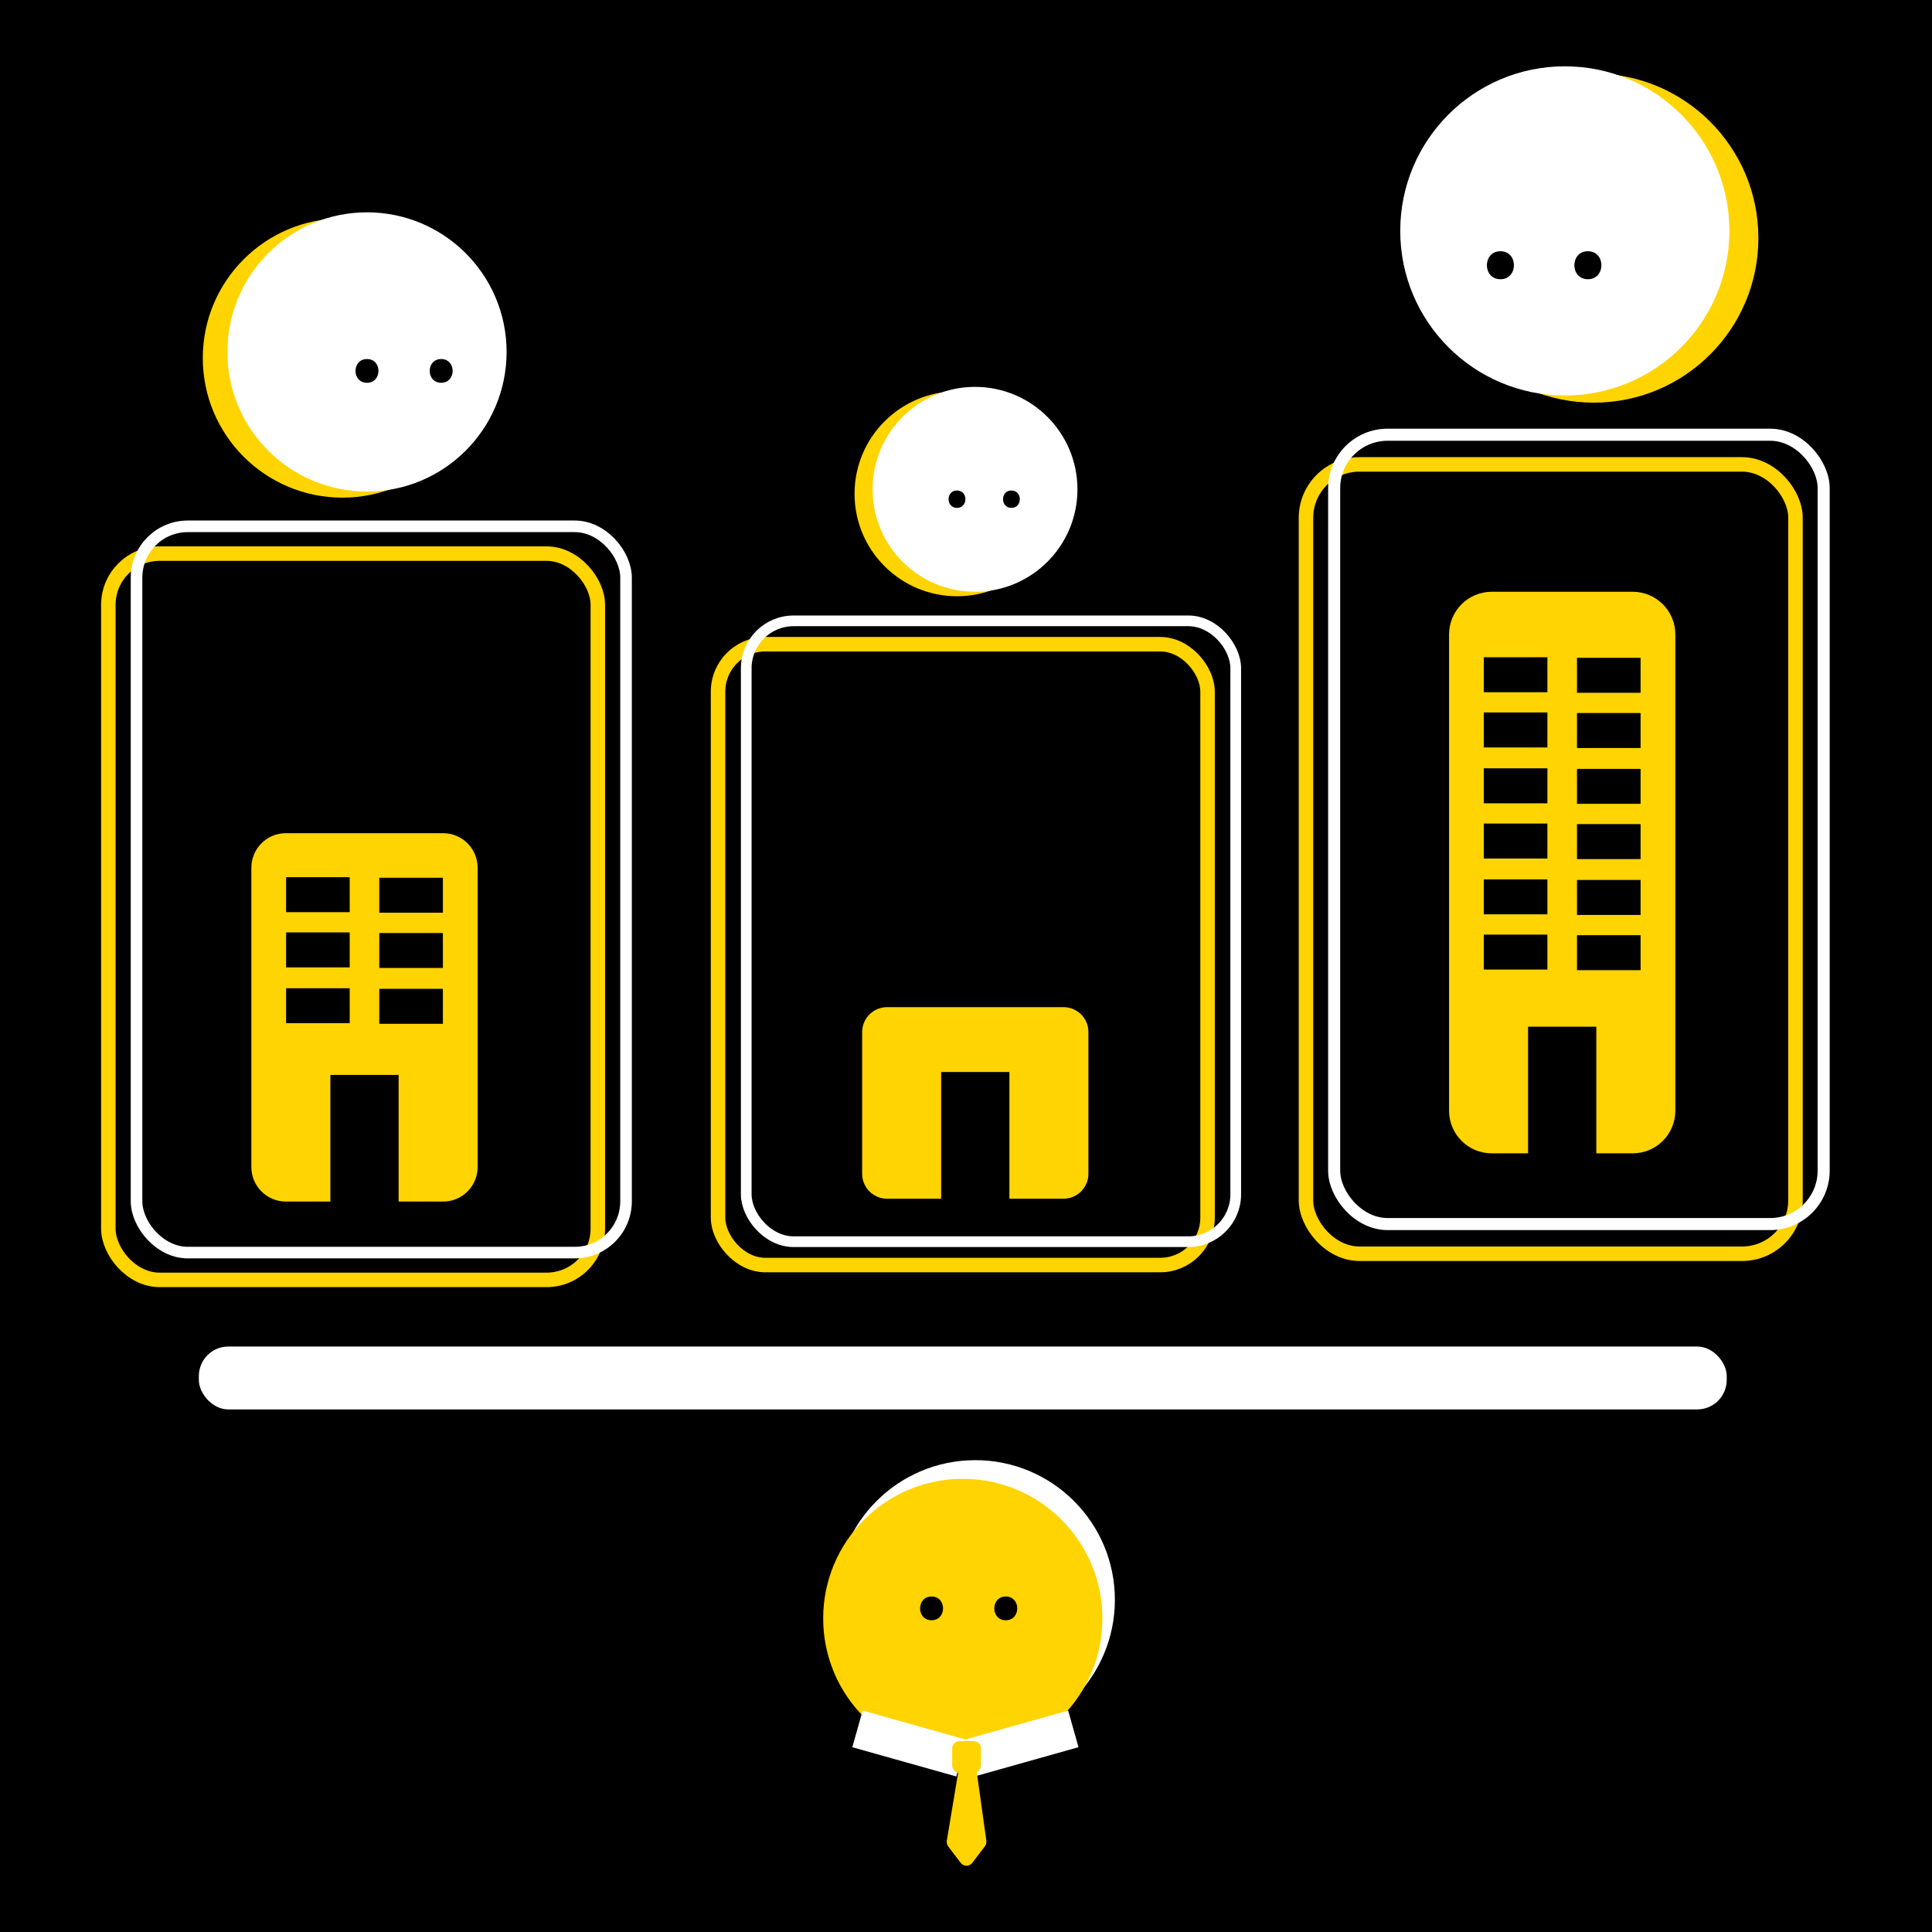
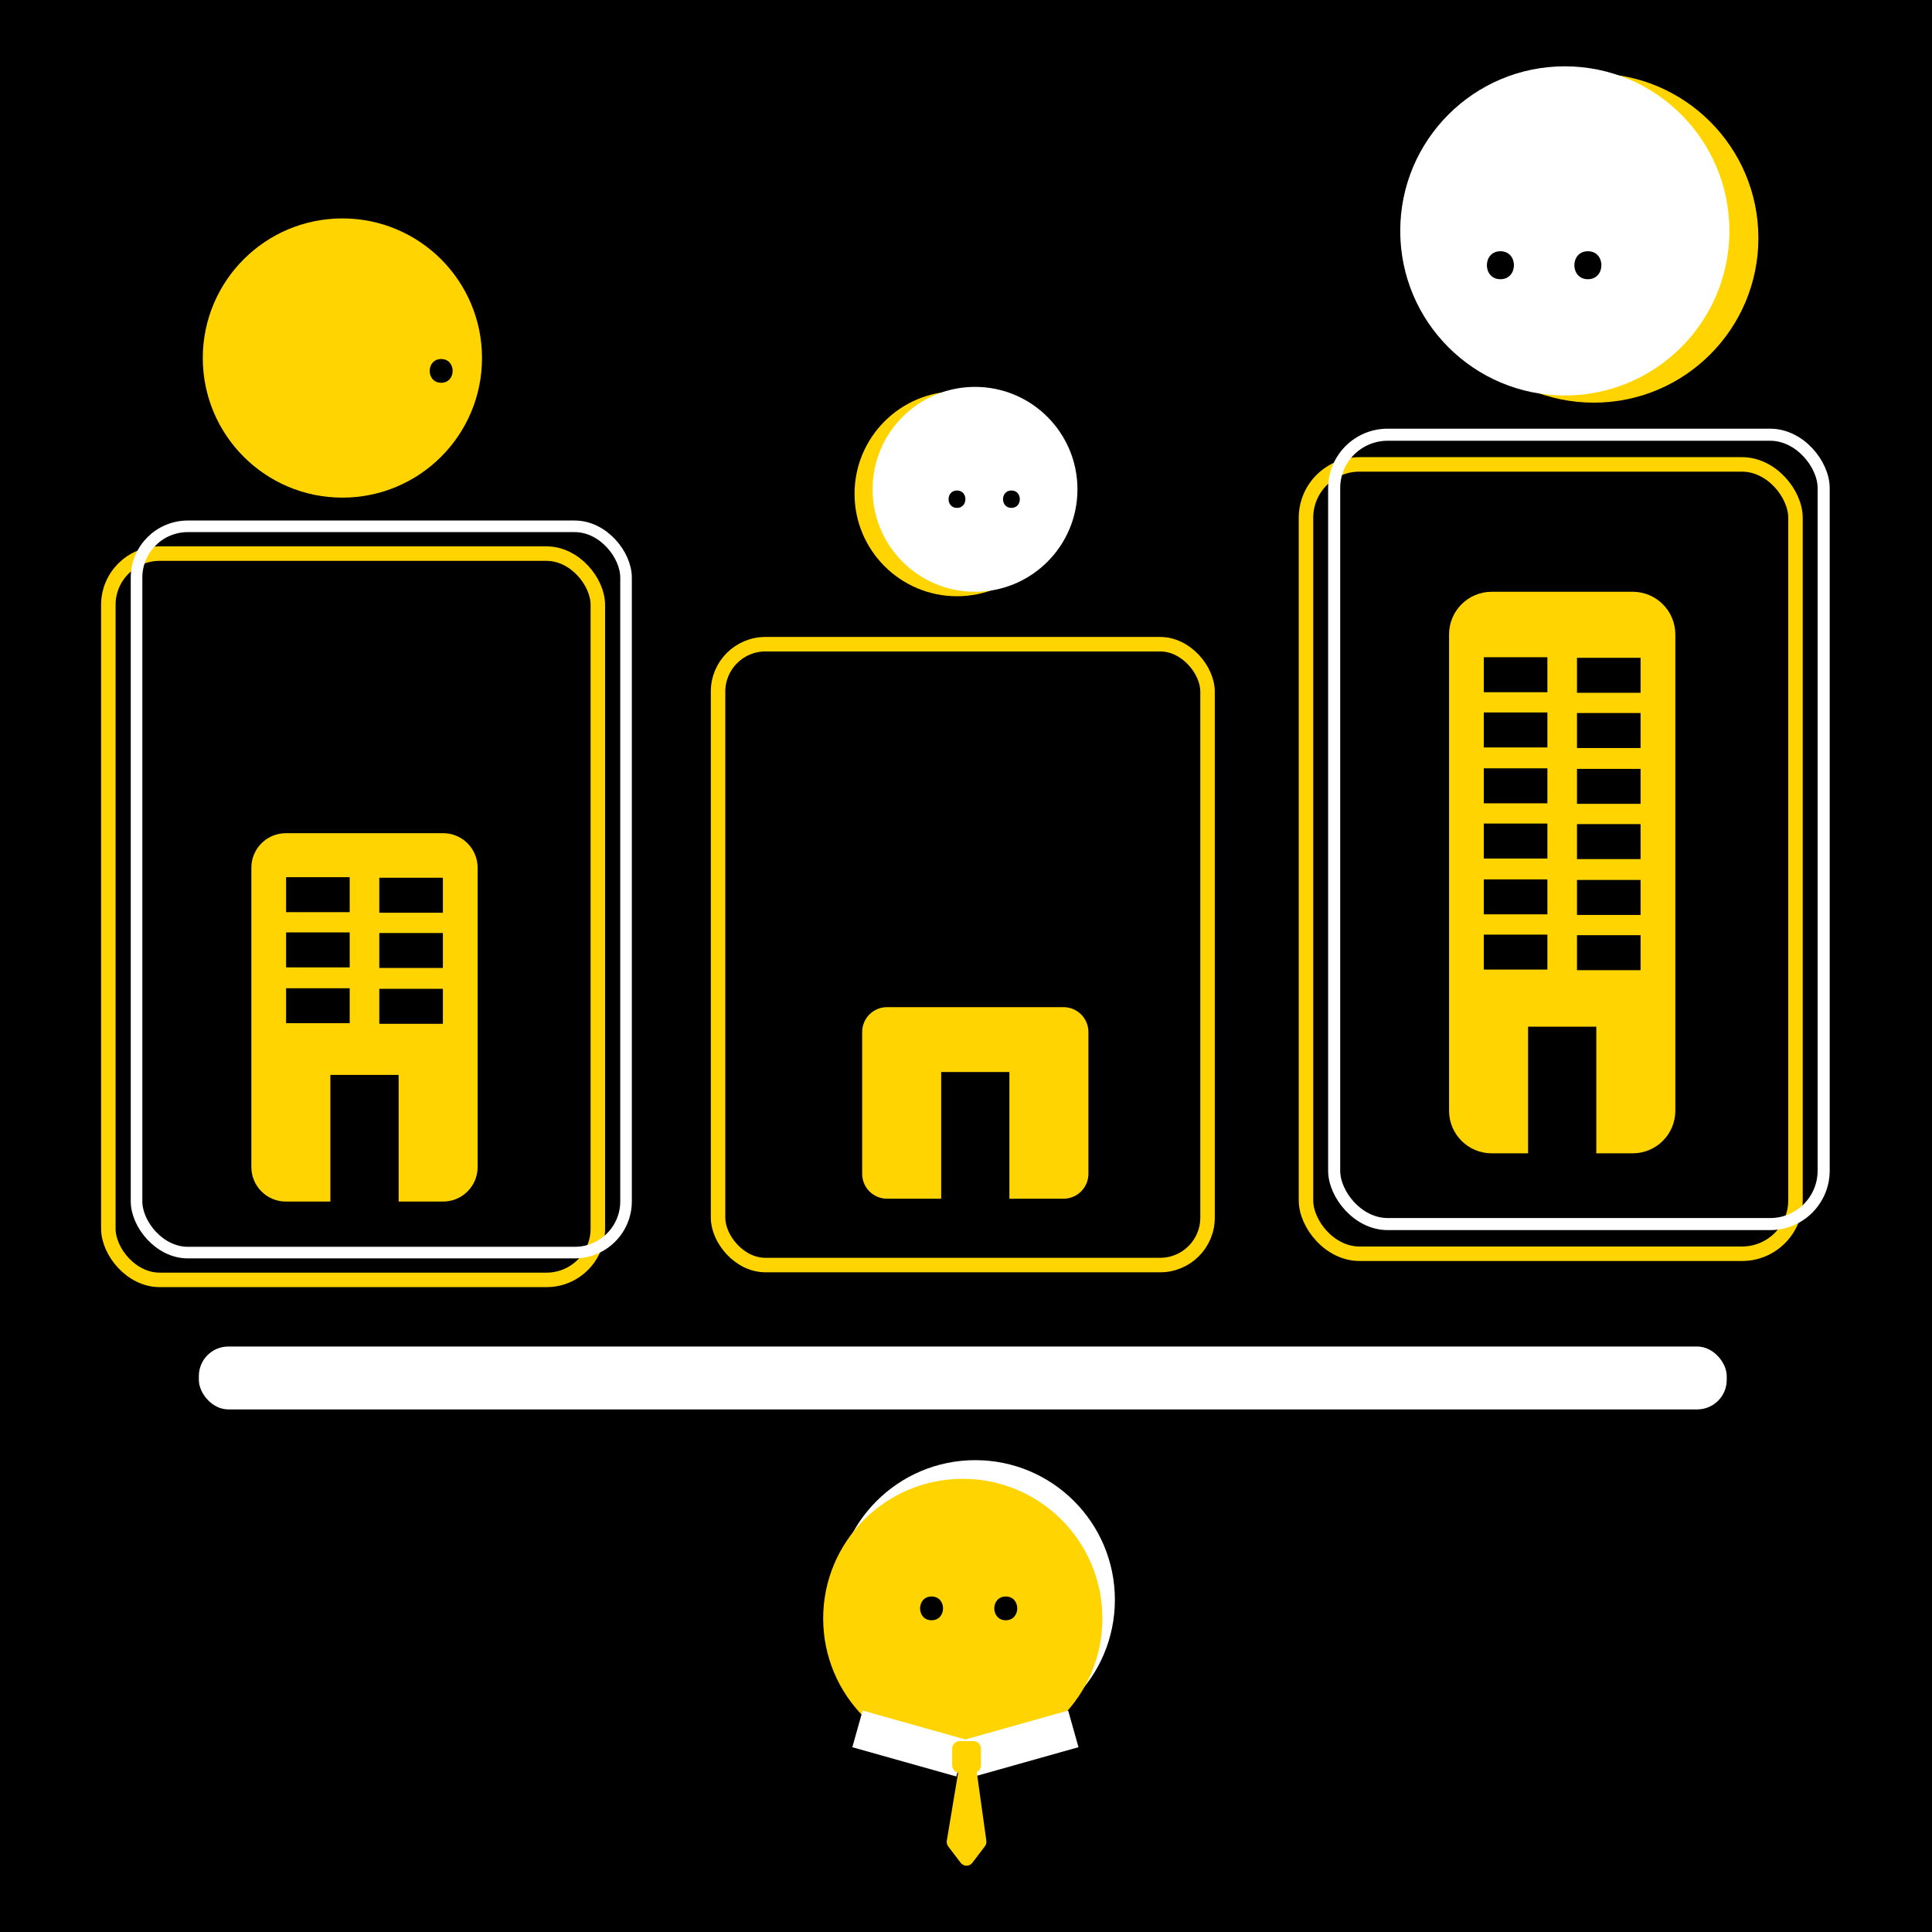
<svg xmlns="http://www.w3.org/2000/svg" viewBox="0 0 800 800">
  <defs>
    <style>
      .cls-1 {
        stroke-width: 5px;
      }

      .cls-1, .cls-2, .cls-3 {
        stroke: #fff;
      }

      .cls-1, .cls-2, .cls-3, .cls-4 {
        fill: none;
        stroke-miterlimit: 10;
      }

      .cls-5 {
        fill: #ffd400;
      }

      .cls-2 {
        stroke-width: 4.8px;
      }

      .cls-3 {
        stroke-width: 4.43px;
      }

      .cls-4 {
        stroke: #ffd400;
        stroke-width: 6px;
      }

      .cls-6 {
        fill: #fff;
      }
    </style>
  </defs>
  <g id="Capa_2">
    <rect x="0" width="800" height="800" />
  </g>
  <g id="Capa_1">
    <g>
      <circle class="cls-5" cx="141.78" cy="148.25" r="57.81" />
-       <circle class="cls-6" cx="151.96" cy="145.73" r="57.81" />
-       <path d="M151.96,158.5c6.33,0,6.34-9.83,0-9.83s-6.34,9.83,0,9.83h0Z" />
      <path d="M182.68,158.5c6.33,0,6.34-9.83,0-9.83s-6.34,9.83,0,9.83h0Z" />
      <circle class="cls-5" cx="396.27" cy="204.47" r="42.42" />
      <circle class="cls-6" cx="403.73" cy="202.62" r="42.42" />
      <path d="M396.27,210.31c4.64,0,4.65-7.21,0-7.21s-4.65,7.21,0,7.21h0Z" />
      <path d="M418.81,210.31c4.64,0,4.65-7.21,0-7.21s-4.65,7.21,0,7.21h0Z" />
      <circle class="cls-5" cx="659.96" cy="98.58" r="68.15" />
      <circle class="cls-6" cx="647.96" cy="95.61" r="68.15" />
      <path d="M657.51,115.62c7.46,0,7.47-11.59,0-11.59s-7.47,11.59,0,11.59h0Z" />
      <path d="M621.29,115.62c7.46,0,7.47-11.59,0-11.59s-7.47,11.59,0,11.59h0Z" />
      <rect class="cls-4" x="297.33" y="266.75" width="202.69" height="257.08" rx="19.62" ry="19.62" />
-       <rect class="cls-3" x="309" y="257.08" width="202.69" height="257.08" rx="19.62" ry="19.62" />
      <rect class="cls-4" x="44.86" y="229.24" width="202.69" height="300.73" rx="21.22" ry="21.22" />
      <rect class="cls-2" x="56.54" y="217.94" width="202.69" height="300.73" rx="21.22" ry="21.22" />
      <rect class="cls-4" x="540.78" y="192.3" width="202.69" height="326.85" rx="22.12" ry="22.12" />
      <rect class="cls-1" x="552.45" y="180.01" width="202.69" height="326.85" rx="22.12" ry="22.12" />
      <circle class="cls-6" cx="403.84" cy="662.43" r="57.81" />
      <circle class="cls-5" cx="398.67" cy="670.16" r="57.81" />
      <path d="M385.74,670.91c6.33,0,6.34-9.83,0-9.83s-6.34,9.83,0,9.83h0Z" />
      <path d="M416.47,670.91c6.33,0,6.34-9.83,0-9.83s-6.34,9.83,0,9.83h0Z" />
      <g>
        <rect class="cls-6" x="354.19" y="714.08" width="44.73" height="15.77" transform="translate(543.46 1518.94) rotate(-164.28)" />
        <rect class="cls-6" x="400.53" y="714.08" width="44.73" height="15.77" transform="translate(-179.77 141.56) rotate(-15.72)" />
        <path class="cls-5" d="M392.61,764.53l5.19,6.82c1.22,1.59,3.61,1.59,4.83,0l5.21-6.87c.49-.64.7-1.46.59-2.24l-3.9-27.97c-.02-.16-.06-.32-.11-.46,1.06-.5,1.78-1.57,1.78-2.81v-6.95c0-1.71-1.38-3.09-3.09-3.09h-5.75c-1.7,0-3.09,1.38-3.09,3.09v6.95c0,1.5,1.07,2.75,2.48,3.03-.01.06-.02.1-.03.16l-4.67,28.01c-.14.82.08,1.67.58,2.33Z" />
      </g>
      <rect class="cls-6" x="82.34" y="557.57" width="632.66" height="26.04" rx="12.21" ry="12.21" />
      <path class="cls-5" d="M676.06,245.04h-58.38c-9.75,0-17.66,7.91-17.66,17.66v197.22c0,9.75,7.91,17.65,17.66,17.65h15.06v-52.45h28.26v52.45h15.06c9.75,0,17.66-7.9,17.66-17.65v-197.22c0-9.75-7.91-17.66-17.66-17.66ZM640.74,401.48h-26.33v-14.48h26.33v14.48ZM640.74,378.61h-26.33v-14.48h26.33v14.48ZM640.74,355.49h-26.33v-14.48h26.33v14.48ZM640.74,332.62h-26.33v-14.48h26.33v14.48ZM640.74,309.5h-26.33v-14.48h26.33v14.48ZM640.74,286.63h-26.33v-14.48h26.33v14.48ZM679.33,401.72h-26.33v-14.48h26.33v14.48ZM679.33,378.85h-26.33v-14.48h26.33v14.48ZM679.33,355.73h-26.33v-14.48h26.33v14.48ZM679.33,332.85h-26.33v-14.47h26.33v14.47ZM679.33,309.74h-26.33v-14.48h26.33v14.48ZM679.33,286.86h-26.33v-14.48h26.33v14.48Z" />
      <path class="cls-5" d="M183.48,345h-65.1c-7.9,0-14.3,6.4-14.3,14.3v123.94c0,7.9,6.4,14.3,14.3,14.3h18.42v-52.45h28.26v52.45h18.42c7.89,0,14.3-6.4,14.3-14.3v-123.94c0-7.9-6.41-14.3-14.3-14.3ZM144.8,423.69h-26.33v-14.48h26.33v14.48ZM144.8,400.58h-26.33v-14.48h26.33v14.48ZM144.8,377.7h-26.33v-14.48h26.33v14.48ZM183.39,423.93h-26.33v-14.48h26.33v14.48ZM183.39,400.82h-26.33v-14.48h26.33v14.48ZM183.39,377.94h-26.33v-14.48h26.33v14.48Z" />
      <path class="cls-5" d="M450.69,427.35v58.69c0,5.7-4.62,10.32-10.31,10.32h-22.41v-52.46h-28.25v52.46h-22.41c-5.7,0-10.31-4.62-10.31-10.32v-58.69c0-5.7,4.61-10.31,10.31-10.31h73.07c5.69,0,10.31,4.61,10.31,10.31Z" />
    </g>
  </g>
</svg>